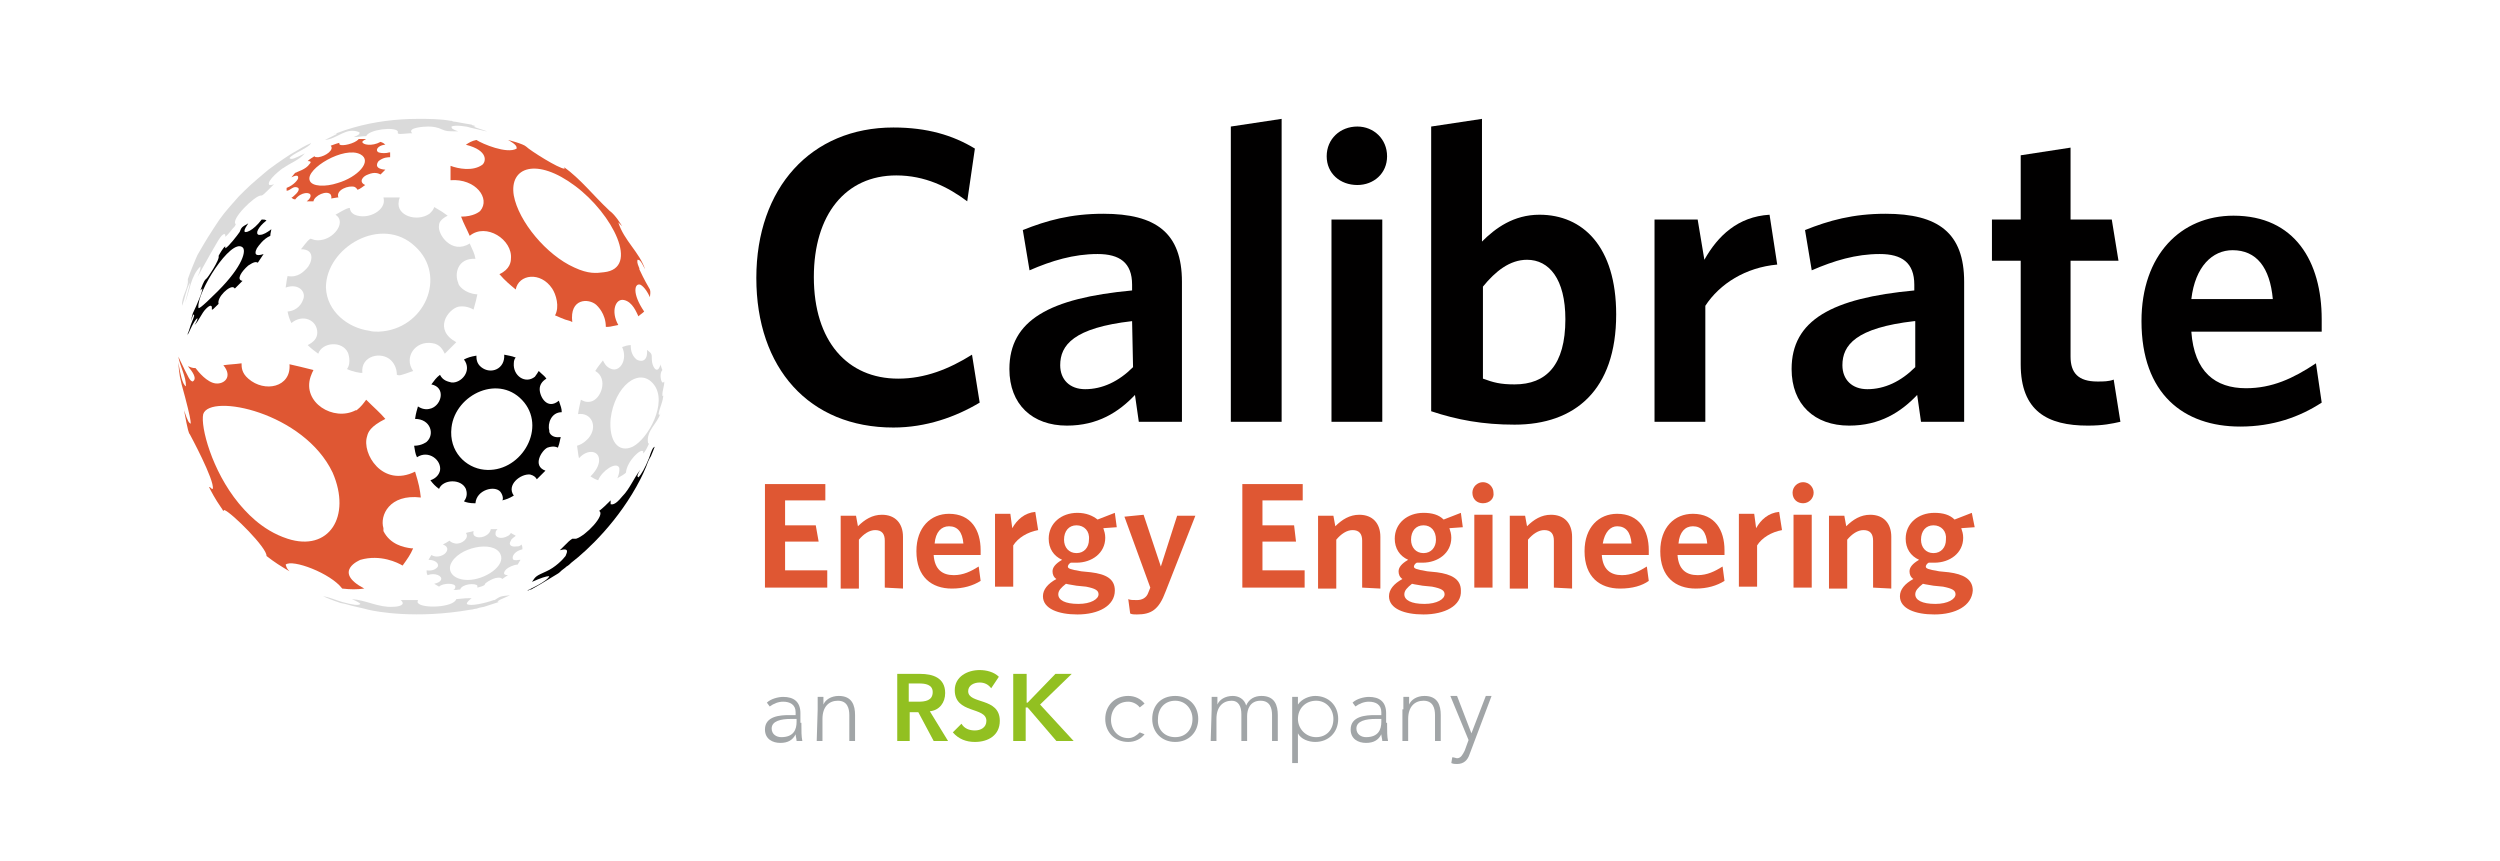
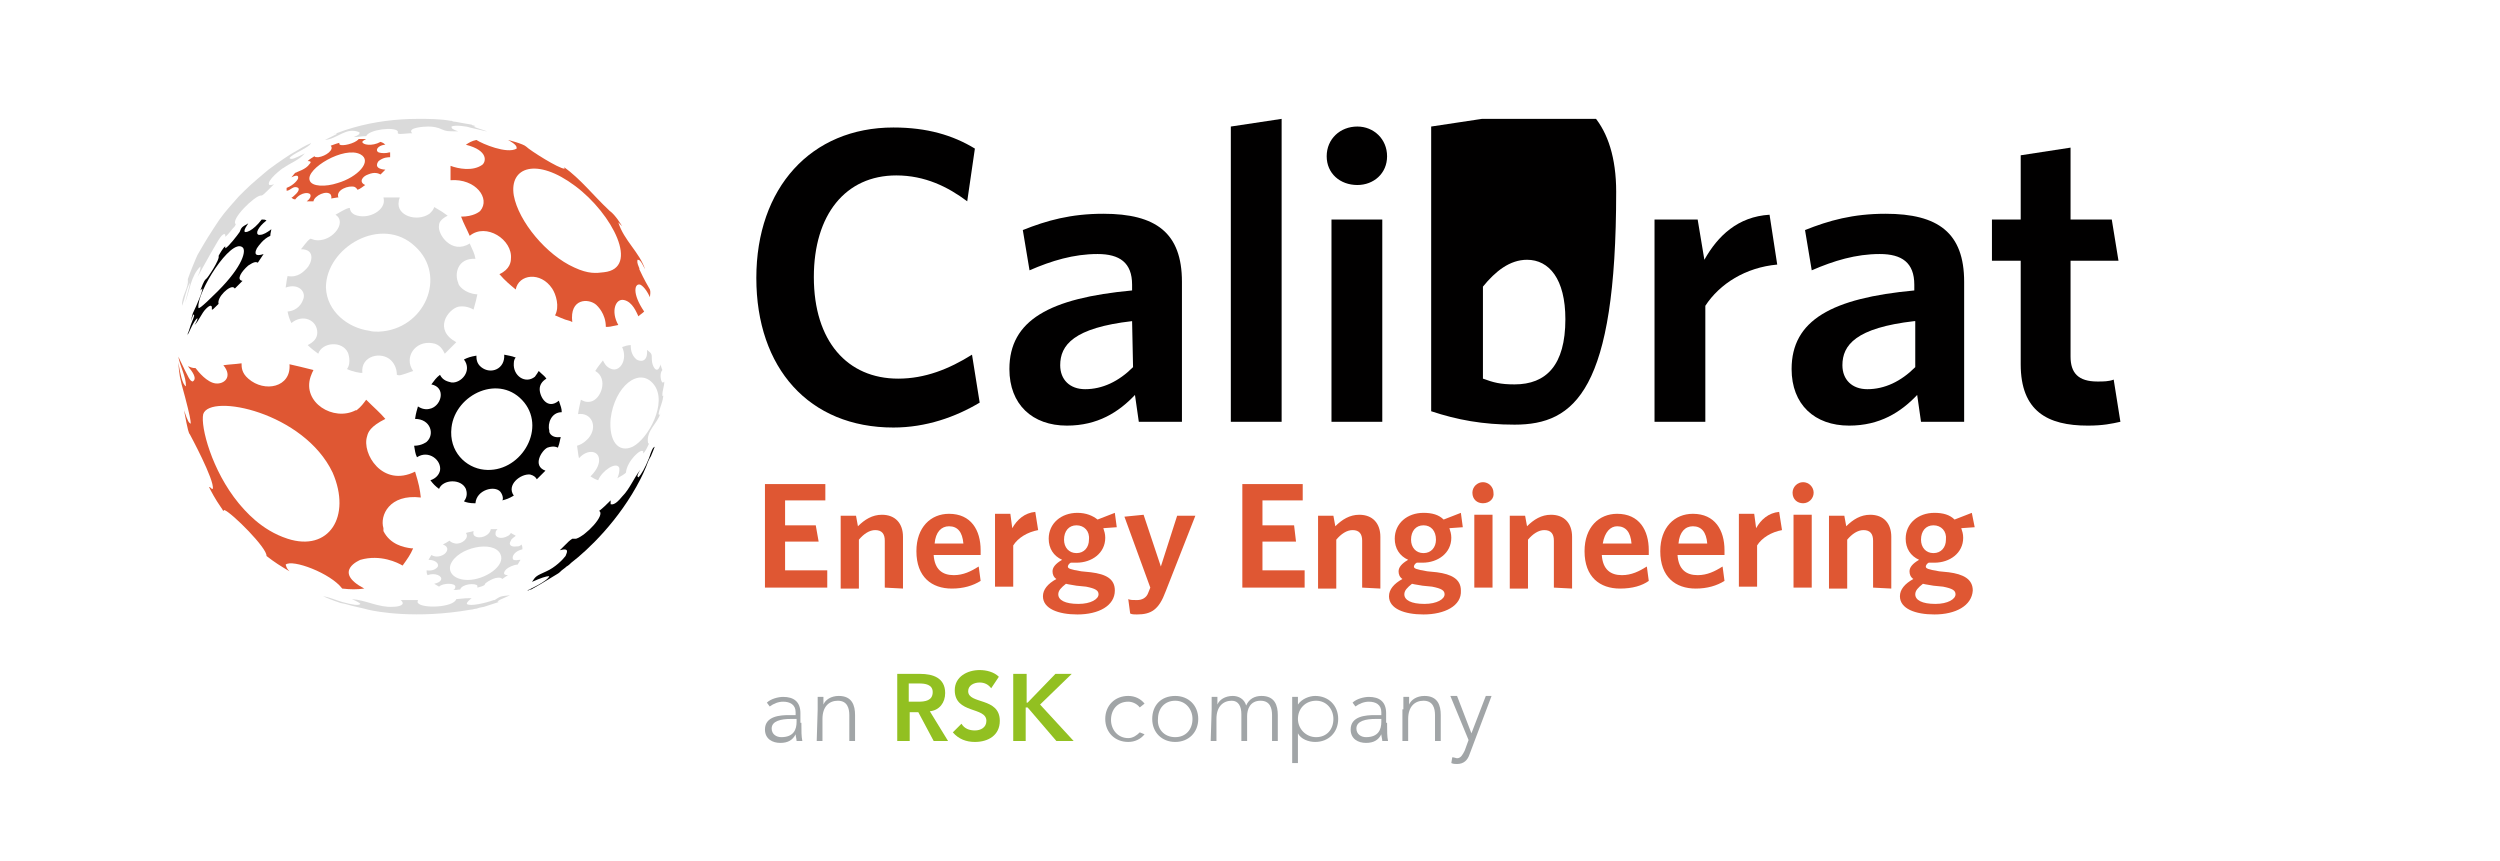
<svg xmlns="http://www.w3.org/2000/svg" xmlns:xlink="http://www.w3.org/1999/xlink" version="1.1" id="Layer_1" x="0px" y="0px" viewBox="0 0 260.8 89.8" style="enable-background:new 0 0 260.8 89.8;" xml:space="preserve">
  <style type="text/css">
	.st0{clip-path:url(#SVGID_00000088113307235264157870000004019248255209727391_);fill:#010000;}
	.st1{clip-path:url(#SVGID_00000096030753732346039730000008393488267167884697_);fill:#010000;}
	.st2{fill:#010000;}
	.st3{clip-path:url(#SVGID_00000168116607881255962960000005497299732216609668_);fill:#010000;}
	.st4{clip-path:url(#SVGID_00000031911307500504200980000017347443868515703461_);fill:#010000;}
	.st5{clip-path:url(#SVGID_00000134929421297376359510000004762724850666748082_);fill:#010000;}
	.st6{clip-path:url(#SVGID_00000079470818706965411920000002211276831131941002_);fill:#010000;}
	.st7{clip-path:url(#SVGID_00000074433792079713591370000001998919074756012678_);fill:#010000;}
	.st8{clip-path:url(#SVGID_00000170968830785230008740000008195263047752823172_);fill:#010000;}
	.st9{fill:#DF5733;}
	.st10{clip-path:url(#SVGID_00000031190543415503737910000016630636724136431496_);fill:#DF5733;}
	.st11{clip-path:url(#SVGID_00000080908418967480089360000000513613153927089064_);fill:#DF5733;}
	.st12{clip-path:url(#SVGID_00000158750032594983899300000000298482312141466015_);fill:#DF5733;}
	.st13{clip-path:url(#SVGID_00000028318034210944138770000008582891990860140703_);fill:#DF5733;}
	.st14{clip-path:url(#SVGID_00000093887825327995112010000008901048493566064288_);fill:#DF5733;}
	.st15{clip-path:url(#SVGID_00000070830924123941777240000007570736769882693256_);fill:#DF5733;}
	.st16{clip-path:url(#SVGID_00000170988285422798258110000011891608296769689244_);fill:#DF5733;}
	.st17{clip-path:url(#SVGID_00000003802724266465397340000017634005908213348520_);fill:#DF5733;}
	.st18{clip-path:url(#SVGID_00000044895035310072821230000003414180460272253086_);fill:#DF5733;}
	.st19{clip-path:url(#SVGID_00000138543554755793248840000008810891419692021389_);fill:#DF5733;}
	.st20{clip-path:url(#SVGID_00000164485873942785795450000014051218319357826719_);fill:#DF5733;}
	.st21{clip-path:url(#SVGID_00000096046401667935429540000016746514785658914740_);fill:#DF5733;}
	.st22{clip-path:url(#SVGID_00000165233708857390299570000013970293474320607655_);fill:#DF5733;}
	.st23{clip-path:url(#SVGID_00000141428988603033904640000015164675766781294765_);fill:#DF5733;}
	.st24{clip-path:url(#SVGID_00000110461147508926866990000009291542335537810068_);fill:#DF5733;}
	.st25{clip-path:url(#SVGID_00000071535779817991354670000017200080490114321811_);fill:#DF5733;}
	.st26{clip-path:url(#SVGID_00000181796971014244091170000010862967636268462254_);fill:#DF5733;}
	.st27{clip-path:url(#SVGID_00000072982293982881973560000017963788993614564737_);fill:#DF5733;}
	.st28{clip-path:url(#SVGID_00000128450082151430074650000014103227417981694368_);fill:#010000;}
	.st29{clip-path:url(#SVGID_00000144324711055817830390000000219564353661148819_);fill:#010000;}
	.st30{clip-path:url(#SVGID_00000051384135239093545730000011240503816066137986_);fill:#010000;}
	.st31{clip-path:url(#SVGID_00000050636271861349932630000017723215670480010133_);fill:#DADADA;}
	.st32{clip-path:url(#SVGID_00000155857515692264844860000007446588347054393779_);fill:#DADADA;}
	.st33{clip-path:url(#SVGID_00000165934951167742529860000015969686437002277265_);fill:#DADADA;}
	.st34{clip-path:url(#SVGID_00000071535284343894746860000006663430845170731443_);fill:#DADADA;}
	.st35{clip-path:url(#SVGID_00000031928698289767075910000007596528923108031406_);fill:#DADADA;}
	.st36{clip-path:url(#SVGID_00000028288617002145011470000003407411287496082307_);fill:#DADADA;}
	.st37{clip-path:url(#SVGID_00000109009531215613549960000000409618090970345387_);fill:#010000;}
	.st38{clip-path:url(#SVGID_00000016047785664645627830000013678078118536613529_);fill:#010000;}
	.st39{clip-path:url(#SVGID_00000101062643077121587370000017692305288304367506_);fill:#010000;}
	.st40{fill:#A1A5A7;}
	.st41{fill:#92C021;}
</style>
  <g>
    <g>
      <g>
        <g>
          <defs>
            <rect id="SVGID_1_" x="18.6" y="12.4" width="223.6" height="51.7" />
          </defs>
          <clipPath id="SVGID_00000049942984857257450750000013122142182684217264_">
            <use xlink:href="#SVGID_1_" style="overflow:visible;" />
          </clipPath>
          <path style="clip-path:url(#SVGID_00000049942984857257450750000013122142182684217264_);fill:#010000;" d="M93.2,44.6      c-8.8,0-14.3-6.2-14.3-15.6s5.7-15.7,14.3-15.7c3.5,0,6.2,0.8,8.5,2.2l-0.8,5.5c-2-1.5-4.4-2.7-7.4-2.7c-5.3,0-8.6,4.1-8.6,10.6      c0,6.7,3.5,10.6,8.8,10.6c2.8,0,5.3-1,7.7-2.5l0.8,5C99.7,43.5,96.6,44.6,93.2,44.6" />
        </g>
        <g>
          <defs>
            <rect id="SVGID_00000039110916665697056910000003400861676935356321_" x="18.6" y="12.4" width="223.6" height="51.7" />
          </defs>
          <clipPath id="SVGID_00000066503434284957270630000016573007441583558827_">
            <use xlink:href="#SVGID_00000039110916665697056910000003400861676935356321_" style="overflow:visible;" />
          </clipPath>
          <path style="clip-path:url(#SVGID_00000066503434284957270630000016573007441583558827_);fill:#010000;" d="M118.8,44l-0.4-2.8      c-1.7,1.8-3.9,3.2-7.1,3.2c-3.6,0-6-2.2-6-5.9c0-5.1,4.2-7.4,12.8-8.2v-0.6c0-2.3-1.3-3.2-3.6-3.2c-2.5,0-4.8,0.7-7.1,1.7      l-0.7-4.2c2.5-1,5-1.7,8.4-1.7c5.5,0,8.2,2,8.2,7.1V44H118.8z M118.1,33.5c-6.1,0.7-7.5,2.5-7.5,4.6c0,1.5,1,2.5,2.6,2.5      c1.8,0,3.5-0.8,5-2.3L118.1,33.5L118.1,33.5z" />
        </g>
      </g>
      <polygon class="st2" points="128.4,13.2 128.4,44 133.7,44 133.7,12.4   " />
      <g>
        <g>
          <defs>
            <rect id="SVGID_00000002357666250888323200000018233283669122030243_" x="18.6" y="12.4" width="223.6" height="51.7" />
          </defs>
          <clipPath id="SVGID_00000093145523409183838760000007280942911462421926_">
            <use xlink:href="#SVGID_00000002357666250888323200000018233283669122030243_" style="overflow:visible;" />
          </clipPath>
          <path style="clip-path:url(#SVGID_00000093145523409183838760000007280942911462421926_);fill:#010000;" d="M141.6,19.3      c-1.8,0-3.2-1.2-3.2-3s1.4-3.1,3.2-3.1c1.7,0,3.1,1.3,3.1,3.1C144.7,18.1,143.3,19.3,141.6,19.3 M138.9,22.9h5.3V44h-5.3V22.9z" />
        </g>
        <g>
          <defs>
            <rect id="SVGID_00000108268682594640208150000001464938060218395828_" x="18.6" y="12.4" width="223.6" height="51.7" />
          </defs>
          <clipPath id="SVGID_00000090974897582401697880000011783328110987926952_">
            <use xlink:href="#SVGID_00000108268682594640208150000001464938060218395828_" style="overflow:visible;" />
          </clipPath>
-           <path style="clip-path:url(#SVGID_00000090974897582401697880000011783328110987926952_);fill:#010000;" d="M158,44.3      c-3.3,0-6-0.5-8.7-1.4V13.2l5.3-0.8v12.8c1.4-1.4,3.3-2.8,6-2.8c4.5,0,8,3.3,8,10.4C168.6,40.7,164.3,44.3,158,44.3 M159.3,27.1      c-1.8,0-3.3,1.2-4.6,2.8v9.6c1.1,0.4,1.8,0.6,3.3,0.6c3.3,0,5.3-2,5.3-6.8C163.3,29.1,161.6,27.1,159.3,27.1" />
+           <path style="clip-path:url(#SVGID_00000090974897582401697880000011783328110987926952_);fill:#010000;" d="M158,44.3      c-3.3,0-6-0.5-8.7-1.4V13.2l5.3-0.8c1.4-1.4,3.3-2.8,6-2.8c4.5,0,8,3.3,8,10.4C168.6,40.7,164.3,44.3,158,44.3 M159.3,27.1      c-1.8,0-3.3,1.2-4.6,2.8v9.6c1.1,0.4,1.8,0.6,3.3,0.6c3.3,0,5.3-2,5.3-6.8C163.3,29.1,161.6,27.1,159.3,27.1" />
        </g>
        <g>
          <defs>
            <rect id="SVGID_00000104671858496715145650000003740143201277502369_" x="18.6" y="12.4" width="223.6" height="51.7" />
          </defs>
          <clipPath id="SVGID_00000026125818848685554130000017666376385308478896_">
            <use xlink:href="#SVGID_00000104671858496715145650000003740143201277502369_" style="overflow:visible;" />
          </clipPath>
          <path style="clip-path:url(#SVGID_00000026125818848685554130000017666376385308478896_);fill:#010000;" d="M177.9,31.9V44h-5.3      V22.9h4.5l0.7,4.2c1.4-2.5,3.5-4.5,6.8-4.7l0.8,5.2C182.1,27.9,179.4,29.6,177.9,31.9" />
        </g>
        <g>
          <defs>
            <rect id="SVGID_00000134220726637370078470000007481677190973352851_" x="18.6" y="12.4" width="223.6" height="51.7" />
          </defs>
          <clipPath id="SVGID_00000122683584527988619370000011354523212226905239_">
            <use xlink:href="#SVGID_00000134220726637370078470000007481677190973352851_" style="overflow:visible;" />
          </clipPath>
          <path style="clip-path:url(#SVGID_00000122683584527988619370000011354523212226905239_);fill:#010000;" d="M200.4,44l-0.4-2.8      c-1.7,1.8-3.9,3.2-7.1,3.2c-3.6,0-6-2.2-6-5.9c0-5.1,4.2-7.4,12.8-8.2v-0.6c0-2.3-1.3-3.2-3.6-3.2c-2.5,0-4.8,0.7-7.1,1.7      l-0.7-4.2c2.5-1,5-1.7,8.4-1.7c5.5,0,8.2,2,8.2,7.1V44H200.4z M199.7,33.5c-6.1,0.7-7.5,2.5-7.5,4.6c0,1.5,1,2.5,2.6,2.5      c1.8,0,3.5-0.8,5-2.3v-4.8H199.7z" />
        </g>
        <g>
          <defs>
            <rect id="SVGID_00000005974350573352329400000001766836199607631259_" x="18.6" y="12.4" width="223.6" height="51.7" />
          </defs>
          <clipPath id="SVGID_00000119104718125564818180000007897354816765936028_">
            <use xlink:href="#SVGID_00000005974350573352329400000001766836199607631259_" style="overflow:visible;" />
          </clipPath>
          <path style="clip-path:url(#SVGID_00000119104718125564818180000007897354816765936028_);fill:#010000;" d="M217.8,44.4      c-4.2,0-7-1.5-7-6.4V27.2h-3v-4.3h3v-6.7l5.2-0.8v7.5h4.3l0.7,4.3h-5v10c0,1.7,0.8,2.6,2.8,2.6c0.6,0,1.2,0,1.7-0.2l0.7,4.4      C220.3,44.2,219.4,44.4,217.8,44.4" />
        </g>
        <g>
          <defs>
            <rect id="SVGID_00000074419702546480209090000009280848387793572008_" x="18.6" y="12.4" width="223.6" height="51.7" />
          </defs>
          <clipPath id="SVGID_00000168116269684258462150000001129953775268593793_">
            <use xlink:href="#SVGID_00000074419702546480209090000009280848387793572008_" style="overflow:visible;" />
          </clipPath>
-           <path style="clip-path:url(#SVGID_00000168116269684258462150000001129953775268593793_);fill:#010000;" d="M233.7,44.5      c-5.9,0-10.3-3.4-10.3-11c0-6.9,4.1-11,9.6-11c6.4,0,9.2,4.8,9.2,10.8c0,0.4,0,1,0,1.3h-13.6c0.3,4.2,2.5,5.9,5.7,5.9      c2.7,0,4.9-1,7.3-2.6l0.6,4.1C239.9,43.5,237.1,44.5,233.7,44.5 M228.6,31.2h8.5c-0.3-3.3-1.7-5.1-4.2-5.1      C230.8,26.1,229,27.8,228.6,31.2" />
        </g>
      </g>
      <polygon class="st9" points="79.8,61.3 79.8,50.5 86.1,50.5 86.1,52.2 81.9,52.2 81.9,54.8 85.1,54.8 85.4,56.5 81.9,56.5     81.9,59.5 86.3,59.5 86.3,61.3   " />
      <g>
        <g>
          <defs>
            <rect id="SVGID_00000157308726812546178200000001411269714346762632_" x="18.6" y="12.4" width="223.6" height="51.7" />
          </defs>
          <clipPath id="SVGID_00000080903768296074467030000014247460234698173868_">
            <use xlink:href="#SVGID_00000157308726812546178200000001411269714346762632_" style="overflow:visible;" />
          </clipPath>
          <path style="clip-path:url(#SVGID_00000080903768296074467030000014247460234698173868_);fill:#DF5733;" d="M92.3,61.3v-4.9      c0-0.7-0.3-1.1-1-1.1c-0.6,0-1.2,0.4-1.7,1v5.1h-1.9v-7.6h1.6l0.2,1.1c0.7-0.7,1.5-1.2,2.5-1.2c1.4,0,2.2,0.9,2.2,2.3v5.4      L92.3,61.3L92.3,61.3z" />
        </g>
        <g>
          <defs>
            <rect id="SVGID_00000021805796802385643490000011702028782880474279_" x="18.6" y="12.4" width="223.6" height="51.7" />
          </defs>
          <clipPath id="SVGID_00000173140936537989694150000017812584882949958798_">
            <use xlink:href="#SVGID_00000021805796802385643490000011702028782880474279_" style="overflow:visible;" />
          </clipPath>
          <path style="clip-path:url(#SVGID_00000173140936537989694150000017812584882949958798_);fill:#DF5733;" d="M99.3,61.4      c-2.1,0-3.7-1.2-3.7-3.9c0-2.5,1.5-3.9,3.4-3.9c2.3,0,3.3,1.7,3.3,3.8c0,0.2,0,0.3,0,0.5h-4.9c0.1,1.5,0.9,2.1,2.1,2.1      c1,0,1.8-0.4,2.6-0.9l0.2,1.5C101.5,61.1,100.5,61.4,99.3,61.4 M97.5,56.7h3c-0.1-1.2-0.6-1.8-1.5-1.8      C98.2,54.9,97.6,55.5,97.5,56.7" />
        </g>
        <g>
          <defs>
            <rect id="SVGID_00000079471435452716888090000000727801649384449672_" x="18.6" y="12.4" width="223.6" height="51.7" />
          </defs>
          <clipPath id="SVGID_00000067936123175644052180000001388570851025318587_">
            <use xlink:href="#SVGID_00000079471435452716888090000000727801649384449672_" style="overflow:visible;" />
          </clipPath>
          <path style="clip-path:url(#SVGID_00000067936123175644052180000001388570851025318587_);fill:#DF5733;" d="M105.7,56.9v4.3      h-1.9v-7.6h1.6l0.2,1.5c0.5-0.9,1.3-1.6,2.4-1.7l0.3,1.9C107.2,55.5,106.2,56.1,105.7,56.9" />
        </g>
        <g>
          <defs>
            <rect id="SVGID_00000131334514696249350360000017658143746061577629_" x="18.6" y="12.4" width="223.6" height="51.7" />
          </defs>
          <clipPath id="SVGID_00000116220251822868791670000017407897429811682223_">
            <use xlink:href="#SVGID_00000131334514696249350360000017658143746061577629_" style="overflow:visible;" />
          </clipPath>
          <path style="clip-path:url(#SVGID_00000116220251822868791670000017407897429811682223_);fill:#DF5733;" d="M112.4,64.1      c-2,0-3.6-0.6-3.6-1.9c0-0.7,0.5-1.3,1.4-1.8c-0.3-0.2-0.4-0.5-0.4-0.8c0-0.4,0.3-0.8,1-1.2c-0.9-0.4-1.4-1.2-1.4-2.2      c0-1.6,1.3-2.7,3-2.7c0.9,0,1.6,0.3,2.1,0.7l1.8-0.7l0.2,1.5l-1.4,0.1c0.1,0.3,0.2,0.6,0.2,1c0,1.6-1.4,2.6-3,2.6      c-0.2,0-0.4,0-0.6,0c-0.2,0.1-0.3,0.3-0.3,0.4c0,0.2,0.2,0.3,1.4,0.5l1,0.1c1.6,0.2,2.5,0.7,2.5,1.9      C116.3,63.2,114.6,64.1,112.4,64.1 M111.2,60.9c-0.5,0.4-0.8,0.7-0.8,1.1c0,0.6,0.7,1,2.1,1c1.3,0,2.1-0.5,2.1-1      c0-0.4-0.3-0.6-1.3-0.8l-1-0.1C111.8,61,111.6,61,111.2,60.9 M112.3,54.8c-0.8,0-1.3,0.6-1.3,1.5c0,0.8,0.5,1.4,1.3,1.4      s1.3-0.6,1.3-1.4C113.7,55.4,113.1,54.8,112.3,54.8" />
        </g>
        <g>
          <defs>
            <rect id="SVGID_00000049195364549533837540000008898098452900954524_" x="18.6" y="12.4" width="223.6" height="51.7" />
          </defs>
          <clipPath id="SVGID_00000066492693390149348510000014076033323400508853_">
            <use xlink:href="#SVGID_00000049195364549533837540000008898098452900954524_" style="overflow:visible;" />
          </clipPath>
          <path style="clip-path:url(#SVGID_00000066492693390149348510000014076033323400508853_);fill:#DF5733;" d="M121.6,61.7      c-0.7,1.9-1.5,2.4-3,2.4c-0.3,0-0.5,0-0.7-0.1l-0.2-1.5c0.2,0.1,0.5,0.1,0.9,0.1c0.5,0,1-0.2,1.2-0.8l0.2-0.5l-2.7-7.4l2-0.2      l1.8,5.4l1.7-5.3h1.9L121.6,61.7z" />
        </g>
      </g>
      <polygon class="st9" points="129.6,61.3 129.6,50.5 135.9,50.5 135.9,52.2 131.7,52.2 131.7,54.8 135,54.8 135.2,56.5 131.7,56.5     131.7,59.5 136.1,59.5 136.1,61.3   " />
      <g>
        <g>
          <defs>
            <rect id="SVGID_00000018932418635819614180000012717056893350606525_" x="18.6" y="12.4" width="223.6" height="51.7" />
          </defs>
          <clipPath id="SVGID_00000093166285273641381960000001724456623860780418_">
            <use xlink:href="#SVGID_00000018932418635819614180000012717056893350606525_" style="overflow:visible;" />
          </clipPath>
          <path style="clip-path:url(#SVGID_00000093166285273641381960000001724456623860780418_);fill:#DF5733;" d="M142.1,61.3v-4.9      c0-0.7-0.3-1.1-1-1.1c-0.6,0-1.2,0.4-1.7,1v5.1h-1.9v-7.6h1.6l0.2,1.1c0.7-0.7,1.5-1.2,2.5-1.2c1.4,0,2.2,0.9,2.2,2.3v5.4      L142.1,61.3L142.1,61.3z" />
        </g>
        <g>
          <defs>
            <rect id="SVGID_00000054241200791467202550000017023605454023394736_" x="18.6" y="12.4" width="223.6" height="51.7" />
          </defs>
          <clipPath id="SVGID_00000106129332168077563000000000335260697683670669_">
            <use xlink:href="#SVGID_00000054241200791467202550000017023605454023394736_" style="overflow:visible;" />
          </clipPath>
          <path style="clip-path:url(#SVGID_00000106129332168077563000000000335260697683670669_);fill:#DF5733;" d="M148.5,64.1      c-2,0-3.6-0.6-3.6-1.9c0-0.7,0.5-1.3,1.4-1.8c-0.3-0.2-0.4-0.5-0.4-0.8c0-0.4,0.3-0.8,1-1.2c-0.9-0.4-1.4-1.2-1.4-2.2      c0-1.6,1.3-2.7,3-2.7c0.9,0,1.6,0.2,2.1,0.7l1.8-0.7l0.2,1.5l-1.4,0.1c0.1,0.3,0.2,0.6,0.2,1c0,1.6-1.4,2.6-3,2.6      c-0.2,0-0.4,0-0.6,0c-0.2,0.1-0.3,0.3-0.3,0.4c0,0.2,0.2,0.3,1.4,0.5l1,0.1c1.5,0.2,2.5,0.7,2.5,1.9      C152.5,63.2,150.7,64.1,148.5,64.1 M147.3,60.9c-0.5,0.4-0.8,0.7-0.8,1.1c0,0.6,0.7,1,2.1,1c1.3,0,2.1-0.5,2.1-1      c0-0.4-0.3-0.6-1.3-0.8l-1-0.1C147.9,61,147.7,61,147.3,60.9 M148.5,54.8c-0.8,0-1.3,0.6-1.3,1.5c0,0.8,0.5,1.4,1.3,1.4      s1.3-0.6,1.3-1.4C149.8,55.4,149.3,54.8,148.5,54.8" />
        </g>
        <g>
          <defs>
            <rect id="SVGID_00000033354136031358412680000014909248067124233150_" x="18.6" y="12.4" width="223.6" height="51.7" />
          </defs>
          <clipPath id="SVGID_00000172403000705432309230000016368120716524876216_">
            <use xlink:href="#SVGID_00000033354136031358412680000014909248067124233150_" style="overflow:visible;" />
          </clipPath>
          <path style="clip-path:url(#SVGID_00000172403000705432309230000016368120716524876216_);fill:#DF5733;" d="M154.7,52.5      c-0.6,0-1.1-0.4-1.1-1.1c0-0.6,0.5-1.1,1.1-1.1s1.1,0.5,1.1,1.1C155.9,52,155.4,52.5,154.7,52.5 M153.8,53.7h1.9v7.6h-1.9V53.7z      " />
        </g>
        <g>
          <defs>
            <rect id="SVGID_00000139258794159453855120000003363924950117514916_" x="18.6" y="12.4" width="223.6" height="51.7" />
          </defs>
          <clipPath id="SVGID_00000028315298464342747660000003471589683742548355_">
            <use xlink:href="#SVGID_00000139258794159453855120000003363924950117514916_" style="overflow:visible;" />
          </clipPath>
          <path style="clip-path:url(#SVGID_00000028315298464342747660000003471589683742548355_);fill:#DF5733;" d="M162.1,61.3v-4.9      c0-0.7-0.3-1.1-1-1.1c-0.6,0-1.2,0.4-1.7,1v5.1h-1.9v-7.6h1.6l0.2,1.1c0.7-0.7,1.5-1.2,2.5-1.2c1.4,0,2.2,0.9,2.2,2.3v5.4      L162.1,61.3L162.1,61.3z" />
        </g>
        <g>
          <defs>
            <rect id="SVGID_00000165233621285518652010000016090366539315550861_" x="18.6" y="12.4" width="223.6" height="51.7" />
          </defs>
          <clipPath id="SVGID_00000021818637184333427110000018130775025578726539_">
            <use xlink:href="#SVGID_00000165233621285518652010000016090366539315550861_" style="overflow:visible;" />
          </clipPath>
          <path style="clip-path:url(#SVGID_00000021818637184333427110000018130775025578726539_);fill:#DF5733;" d="M169,61.4      c-2.1,0-3.7-1.2-3.7-3.9c0-2.5,1.5-3.9,3.4-3.9c2.3,0,3.3,1.7,3.3,3.8c0,0.2,0,0.3,0,0.5h-4.9c0.1,1.5,0.9,2.1,2.1,2.1      c1,0,1.8-0.4,2.6-0.9l0.2,1.5C171.3,61.1,170.3,61.4,169,61.4 M167.2,56.7h3c-0.1-1.2-0.6-1.8-1.5-1.8      C168,54.9,167.4,55.5,167.2,56.7" />
        </g>
        <g>
          <defs>
            <rect id="SVGID_00000113324449951131905750000016786730176754657203_" x="18.6" y="12.4" width="223.6" height="51.7" />
          </defs>
          <clipPath id="SVGID_00000165225147960008209930000003699332112016948657_">
            <use xlink:href="#SVGID_00000113324449951131905750000016786730176754657203_" style="overflow:visible;" />
          </clipPath>
          <path style="clip-path:url(#SVGID_00000165225147960008209930000003699332112016948657_);fill:#DF5733;" d="M176.9,61.4      c-2.1,0-3.7-1.2-3.7-3.9c0-2.5,1.5-3.9,3.4-3.9c2.3,0,3.3,1.7,3.3,3.8c0,0.2,0,0.3,0,0.5H175c0.1,1.5,0.9,2.1,2.1,2.1      c1,0,1.8-0.4,2.6-0.9l0.2,1.5C179.1,61.1,178.1,61.4,176.9,61.4 M175.1,56.7h3c-0.1-1.2-0.6-1.8-1.5-1.8      C175.8,54.9,175.2,55.5,175.1,56.7" />
        </g>
        <g>
          <defs>
            <rect id="SVGID_00000171712125167331479020000012145761838380611477_" x="18.6" y="12.4" width="223.6" height="51.7" />
          </defs>
          <clipPath id="SVGID_00000176002702831447581220000003851552236492622749_">
            <use xlink:href="#SVGID_00000171712125167331479020000012145761838380611477_" style="overflow:visible;" />
          </clipPath>
          <path style="clip-path:url(#SVGID_00000176002702831447581220000003851552236492622749_);fill:#DF5733;" d="M183.3,56.9v4.3      h-1.9v-7.6h1.6l0.2,1.5c0.5-0.9,1.3-1.6,2.4-1.7l0.3,1.9C184.8,55.5,183.8,56.1,183.3,56.9" />
        </g>
        <g>
          <defs>
            <rect id="SVGID_00000026853998687463363390000010354157787443451521_" x="18.6" y="12.4" width="223.6" height="51.7" />
          </defs>
          <clipPath id="SVGID_00000052077727363882171160000006178412333106403751_">
            <use xlink:href="#SVGID_00000026853998687463363390000010354157787443451521_" style="overflow:visible;" />
          </clipPath>
          <path style="clip-path:url(#SVGID_00000052077727363882171160000006178412333106403751_);fill:#DF5733;" d="M188.1,52.5      c-0.6,0-1.1-0.4-1.1-1.1c0-0.6,0.5-1.1,1.1-1.1s1.1,0.5,1.1,1.1C189.2,52,188.7,52.5,188.1,52.5 M187.1,53.7h1.9v7.6h-1.9V53.7z      " />
        </g>
        <g>
          <defs>
            <rect id="SVGID_00000000210229848235484100000016716626967544226232_" x="18.6" y="12.4" width="223.6" height="51.7" />
          </defs>
          <clipPath id="SVGID_00000076565579616671928100000013623605241760161208_">
            <use xlink:href="#SVGID_00000000210229848235484100000016716626967544226232_" style="overflow:visible;" />
          </clipPath>
          <path style="clip-path:url(#SVGID_00000076565579616671928100000013623605241760161208_);fill:#DF5733;" d="M195.4,61.3v-4.9      c0-0.7-0.3-1.1-1-1.1c-0.6,0-1.2,0.4-1.7,1v5.1h-1.9v-7.6h1.6l0.2,1.1c0.7-0.7,1.5-1.2,2.5-1.2c1.4,0,2.2,0.9,2.2,2.3v5.4      L195.4,61.3L195.4,61.3z" />
        </g>
        <g>
          <defs>
            <rect id="SVGID_00000143597035733682012690000001284285631880816818_" x="18.6" y="12.4" width="223.6" height="51.7" />
          </defs>
          <clipPath id="SVGID_00000183243619697481131970000003294890005532095625_">
            <use xlink:href="#SVGID_00000143597035733682012690000001284285631880816818_" style="overflow:visible;" />
          </clipPath>
          <path style="clip-path:url(#SVGID_00000183243619697481131970000003294890005532095625_);fill:#DF5733;" d="M201.8,64.1      c-2,0-3.6-0.6-3.6-1.9c0-0.7,0.5-1.3,1.4-1.8c-0.3-0.2-0.4-0.5-0.4-0.8c0-0.4,0.3-0.8,1-1.2c-0.9-0.4-1.4-1.2-1.4-2.2      c0-1.6,1.3-2.7,3-2.7c0.9,0,1.6,0.2,2.1,0.7l1.8-0.7L206,55l-1.4,0.1c0.1,0.3,0.2,0.6,0.2,1c0,1.6-1.4,2.6-3,2.6      c-0.2,0-0.4,0-0.6,0c-0.2,0.1-0.3,0.3-0.3,0.4c0,0.2,0.2,0.3,1.4,0.5l1,0.1c1.5,0.2,2.5,0.7,2.5,1.9      C205.7,63.2,204,64.1,201.8,64.1 M200.6,60.9c-0.5,0.4-0.8,0.7-0.8,1.1c0,0.6,0.7,1,2.1,1c1.3,0,2.1-0.5,2.1-1      c0-0.4-0.3-0.6-1.3-0.8l-1-0.1C201.2,61,201,61,200.6,60.9 M201.7,54.8c-0.8,0-1.3,0.6-1.3,1.5c0,0.8,0.5,1.4,1.3,1.4      s1.3-0.6,1.3-1.4C203.1,55.4,202.5,54.8,201.7,54.8" />
        </g>
        <g>
          <defs>
            <rect id="SVGID_00000145017575646784472760000006904266968897194373_" x="18.6" y="12.4" width="223.6" height="51.7" />
          </defs>
          <clipPath id="SVGID_00000150084421140227922780000001006961708288587934_">
            <use xlink:href="#SVGID_00000145017575646784472760000006904266968897194373_" style="overflow:visible;" />
          </clipPath>
          <path style="clip-path:url(#SVGID_00000150084421140227922780000001006961708288587934_);fill:#DF5733;" d="M53.9,15.5      c-1,0.6-3.6-0.5-4.2-0.9c-0.5,0.1-0.8,0.3-1.1,0.5c2.4,0.6,2.1,1.8,1.7,2.1c-1,0.7-2.5,0.4-3.3,0.1c0,0.5,0,0.7,0,1.5      c2.6-0.2,4.2,1.9,3.1,3.2c-0.1,0.1-0.7,0.6-2,0.6c0.3,0.8,0.6,1.3,0.9,2c1.7-1.4,4.5,0.4,4.3,2.4c0,0.3-0.1,1.1-1.2,1.6      c0.6,0.7,1.1,1.1,1.7,1.6c0.3-1.6,2.6-1.9,3.8-0.1c0.4,0.6,0.8,1.9,0.3,2.8c0.3,0.1,0.8,0.4,1.6,0.6l0.2,0.1      c-0.3-2.5,1.7-2.5,2.5-1.8c0.1,0.1,1,0.9,1,2.3c0.4,0,0.4,0,1.3-0.2c-0.8-1.4-0.3-2.8,0.6-2.6c0.9,0.2,1.3,1.3,1.5,1.7      c0.2-0.2,0.4-0.3,0.6-0.5c-1.3-1.9-1-3-0.4-2.8c0,0,0.5,0.2,1,1.3c0.1-0.7,0-0.7,0-0.8c-0.7-1.2-0.9-1.7-1.1-2.1V28      c-0.3-0.7-0.2-0.7-0.2-0.9c0.2,0,0.3,0,0.8,1c-0.6-1.8-2.2-3-2.8-4.9c0.1,0.1,0.1,0.1,0.4,0.4c0,0-0.7-1.2-1.3-1.6l-0.1-0.1      c-1.6-1.5-2.9-3.2-4.7-4.5c0.1,0.1,0.1,0.1,0.1,0.2c-0.6,0-3.6-1.9-4-2.3C54.6,15,53,14.6,53,14.6      C53.9,15.1,53.9,15.3,53.9,15.5 M60,19.4L60,19.4c3.9,2.9,6.8,8.6,3,9c-0.8,0.1-1.6,0.2-3.1-0.5c-2.9-1.3-5.8-4.8-6.3-7.5      C53.1,17.4,56,16.4,60,19.4" />
        </g>
        <g>
          <defs>
            <rect id="SVGID_00000016070036236558862320000010762517481377213593_" x="18.6" y="12.4" width="223.6" height="51.7" />
          </defs>
          <clipPath id="SVGID_00000169548453488970470800000005402043020029374363_">
            <use xlink:href="#SVGID_00000016070036236558862320000010762517481377213593_" style="overflow:visible;" />
          </clipPath>
          <path style="clip-path:url(#SVGID_00000169548453488970470800000005402043020029374363_);fill:#DF5733;" d="M33.2,16.4      c-0.3,0-0.3,0-0.4-0.1c-0.3,0.2-0.5,0.3-0.7,0.5c0.3,0,0.4,0.1,0.2,0.3c-0.4,0.6-1.3,0.8-1.4,0.9c-0.1,0-0.1,0-0.5,0.5      c0.8-0.4,0.7,0,0.7,0.1s-0.4,0.7-1.2,1c0,0.1,0,0.1,0,0.3c0.4,0,0.7-0.6,1.2-0.3c0,0,0.3,0.2-0.4,0.8c-0.1,0.1-0.2,0.2-0.3,0.2      c0.1,0.1,0.2,0.2,0.4,0.2c0.6-0.8,1.6-0.8,1.6-0.4c0,0.1,0,0.3-0.4,0.6c0.3,0,0.4,0,0.7,0c0.1-0.6,1.4-1.2,1.8-0.7      c0.1,0.2,0.1,0.4,0,0.4c0.1,0,0.1,0,0.7-0.1h0.1c-0.3-0.8,1.1-1.3,1.7-1.1c0.2,0.1,0.3,0.3,0.3,0.3c0.3-0.1,0.5-0.3,0.8-0.5      c-0.7-0.3-0.3-0.9,0.3-1.1c0.7-0.3,1.1-0.1,1.3,0c0.3-0.3,0.4-0.4,0.5-0.5c-1.4-0.1-0.7-0.9-0.7-0.9c0.5-0.4,1-0.4,1.2-0.4      c0-0.2,0-0.3,0-0.5h-0.1c-0.3,0.1-0.8,0.1-1.1,0l0,0c-0.4-0.2-0.1-0.7,0.6-0.8h0.1c-0.1-0.1-0.2-0.2-0.5-0.3      c-0.9,0.5-1.9,0.3-1.9,0c0,0,0-0.1,0.4-0.3c-0.3,0-0.5,0-0.8,0c0,0.1-0.1,0.1-0.2,0.2l0,0c-0.6,0.4-1.8,0.6-1.8,0.3v-0.1      c-0.4,0.1-0.6,0.2-0.9,0.3C34.9,15.6,34,16.3,33.2,16.4 M37.6,16.1L37.6,16.1c1.3,0.7-0.3,2.4-2.4,3c-1.2,0.4-2.7,0.4-2.9-0.3      C31.9,17.6,35.9,15.2,37.6,16.1" />
        </g>
        <g>
          <defs>
            <rect id="SVGID_00000039830599985618345680000010626860181648432538_" x="18.6" y="12.4" width="223.6" height="51.7" />
          </defs>
          <clipPath id="SVGID_00000119077876331543084730000015458934948567960766_">
            <use xlink:href="#SVGID_00000039830599985618345680000010626860181648432538_" style="overflow:visible;" />
          </clipPath>
          <path style="clip-path:url(#SVGID_00000119077876331543084730000015458934948567960766_);fill:#DF5733;" d="M38,61.4      c-3.4-1.8-0.4-3-0.4-3c2.1-0.6,3.9,0.3,4.4,0.6c0.5-0.7,0.8-1.1,1.1-1.8h-0.2c-0.8-0.1-2.2-0.4-2.9-1.8l0-0.3      c-0.4-1.3,0.6-3.6,3.9-3.2c-0.1-0.9-0.2-1.4-0.6-2.7c-3.4,1.7-5.6-1.9-5-3.7c0.1-0.4,0.3-1,1.9-1.8c-0.6-0.7-1.1-1.1-2-2      c-0.3,0.4-0.5,0.7-1,1.1h-0.1c-2.3,1.2-5.6-0.8-4.7-3.5c0.1-0.3,0.2-0.5,0.3-0.7c-1.2-0.3-1.6-0.4-2.5-0.6      c0.2,2.4-2.6,3-4.3,1.5c-0.7-0.6-0.7-1.2-0.7-1.6l0,0l0,0l0,0l0,0l0,0l0,0l0,0C24.5,38,24,38,23.3,38.1c1,1.2,0.1,2-0.8,1.9      s-1.8-1.2-2.1-1.6c-0.4,0-0.5-0.1-0.8-0.2c0.5,0.6,1,1.3,0.5,1.6c-0.3-0.1-0.3-0.1-1.5-2.6c0.2,1.1,0.8,2,0.8,3.1      c-0.4-0.2-0.6-1.4-0.8-2.5c0.1,1.2,0.1,1.5,0.7,3.6c0.5,1.9,0.6,2.5,0.6,2.8c-0.2-0.1-0.3-0.2-0.7-1.4c0.4,2.2,0.5,2.4,0.6,2.5      c0,0,2.6,4.8,2.4,5.7h-0.1c-0.1-0.1-0.2-0.2-0.3-0.2c0.2,0.4,0.6,1.2,1.3,2.2c0.1,0.1,0.1,0.2,0.2,0.3l0.1-0.1      c0.8,0.3,4.5,4,4.4,4.8l0,0l0,0l0,0l0,0c0.9,0.7,1.4,1,2.4,1.6c-0.3-0.3-0.3-0.4-0.4-0.7c0.7-0.6,4.7,0.9,5.9,2.5      C36.6,61.5,37.2,61.5,38,61.4 M30,56.2L30,56.2c-2.8-0.9-4.5-3-5.1-3.7c-2.8-3.4-4-8-3.7-9.3c0.7-2.2,10.5-0.2,13.5,6.1      C36.7,53.9,34.3,57.6,30,56.2" />
        </g>
      </g>
      <polygon class="st2" points="66.7,50 66.7,50 66.7,50   " />
      <g>
        <g>
          <defs>
            <rect id="SVGID_00000176745961545287370930000016429615424140243877_" x="18.6" y="12.4" width="223.6" height="51.7" />
          </defs>
          <clipPath id="SVGID_00000116949454670791209020000016072654970415801507_">
            <use xlink:href="#SVGID_00000176745961545287370930000016429615424140243877_" style="overflow:visible;" />
          </clipPath>
          <path style="clip-path:url(#SVGID_00000116949454670791209020000016072654970415801507_);fill:#010000;" d="M66.7,50L66.7,50      L66.7,50L66.7,50" />
        </g>
        <g>
          <defs>
            <rect id="SVGID_00000075137423340533734460000013638249181237202054_" x="18.6" y="12.4" width="223.6" height="51.7" />
          </defs>
          <clipPath id="SVGID_00000116928154013124601740000013167260855194934146_">
            <use xlink:href="#SVGID_00000075137423340533734460000013638249181237202054_" style="overflow:visible;" />
          </clipPath>
          <path style="clip-path:url(#SVGID_00000116928154013124601740000013167260855194934146_);fill:#010000;" d="M66.7,50L66.7,50      L66.7,50c-0.1,0.2-0.2,0.3-0.2,0.4C66.6,50.3,66.6,50.1,66.7,50" />
        </g>
      </g>
      <rect x="68.1" y="46.5" class="st2" width="0" height="0.1" />
      <g>
        <g>
          <defs>
-             <rect id="SVGID_00000111888963134089703550000010944694277514680766_" x="18.6" y="12.4" width="223.6" height="51.7" />
-           </defs>
+             </defs>
          <clipPath id="SVGID_00000019657705729229343130000000998395112704492709_">
            <use xlink:href="#SVGID_00000111888963134089703550000010944694277514680766_" style="overflow:visible;" />
          </clipPath>
          <path style="clip-path:url(#SVGID_00000019657705729229343130000000998395112704492709_);fill:#010000;" d="M68.2,46.5      L68.2,46.5C68.2,46.5,68.2,46.6,68.2,46.5C68.2,46.6,68.2,46.5,68.2,46.5" />
        </g>
        <g>
          <defs>
            <rect id="SVGID_00000018943411412138770410000008421215301016155065_" x="18.6" y="12.4" width="223.6" height="51.7" />
          </defs>
          <clipPath id="SVGID_00000072248181413169564550000012744260460976047039_">
            <use xlink:href="#SVGID_00000018943411412138770410000008421215301016155065_" style="overflow:visible;" />
          </clipPath>
          <path style="clip-path:url(#SVGID_00000072248181413169564550000012744260460976047039_);fill:#DADADA;" d="M51.7,60.3      c0.5-0.1,0.6,0,0.7,0.1c0.3-0.2,0.4-0.3,0.6-0.4c-0.8,0-0.2-0.6-0.2-0.6c0.2-0.2,0.8-0.5,1.2-0.5c0.1-0.2,0.2-0.3,0.3-0.5h-0.1      c-0.5,0.1-0.7,0-0.7-0.1l0,0c-0.1-0.3,0.2-0.8,1-1c0-0.2,0-0.3-0.1-0.5C54.3,56.9,54.2,57,54,57h-0.1c-0.6,0.1-0.9-0.2-0.6-0.6      c0-0.1,0.1-0.2,0.5-0.5c-0.1-0.1-0.2-0.1-0.5-0.3c-0.1,0.1-0.1,0.2-0.3,0.3l0,0c-0.7,0.4-1.4,0.2-1.3-0.3c0-0.1,0-0.2,0.2-0.4      c-0.3,0-0.5,0-0.7,0c-0.1,0.7-1.2,1.1-1.7,0.7c-0.2-0.2-0.1-0.4-0.1-0.5c-0.3,0.1-0.5,0.1-0.8,0.2c0.4,0.5-0.4,1.2-1.1,1.1      c-0.5-0.1-0.6-0.3-0.6-0.3c-0.3,0.2-0.5,0.3-0.7,0.4c0.8,0.3,0.4,0.9,0,1.1c-0.2,0.1-0.7,0.3-1.2,0c-0.1,0.2-0.2,0.3-0.3,0.5      c0.8,0,1.2,0.5,0.9,0.8c-0.1,0.1-0.4,0.4-1.1,0.3c0,0.2,0,0.3,0.1,0.5c0.8-0.3,1.6,0.1,1.4,0.5c-0.1,0.2-0.3,0.3-0.7,0.4      c0.2,0.1,0.3,0.2,0.5,0.3c0.4-0.4,1.7-0.4,1.7,0c0,0.2-0.1,0.3-0.2,0.3c0,0,0.1,0.1,0.6,0H48c0.2-0.6,1.6-0.7,1.8-0.4v0.2      c0.3-0.1,0.5-0.1,0.8-0.3C50.4,61,51,60.5,51.7,60.3 M47,58.9L47,58.9c0.7-1.8,4.5-2.6,5.2-1.1c0.6,1.2-1.6,2.7-3.4,2.7      C47.5,60.5,46.7,59.8,47,58.9" />
        </g>
        <g>
          <defs>
            <rect id="SVGID_00000046312061386064695600000017401952938308446397_" x="18.6" y="12.4" width="223.6" height="51.7" />
          </defs>
          <clipPath id="SVGID_00000103267098619758945020000000392048108934848675_">
            <use xlink:href="#SVGID_00000046312061386064695600000017401952938308446397_" style="overflow:visible;" />
          </clipPath>
          <path style="clip-path:url(#SVGID_00000103267098619758945020000000392048108934848675_);fill:#DADADA;" d="M19.3,31.6      c0.5-1.3,0.6-2.8,1.6-3.8c0,0.1,0.1,0.2-0.3,1.1c2.4-4.3,2.4-4.3,2.8-4.5l0.1,0.1c0,0.1,0,0.2,0,0.2c0.4-0.3,0.6-0.7,1-1.1      l0.1-0.2c-0.6-0.5,2-3,2.6-3c0.2,0,0.2,0,1.4-1.2c-0.2,0.1-0.3,0.1-0.5,0.1c-0.4-0.4,1.4-1.8,1.5-1.8c0.7-0.5,1.6-0.8,2.2-1.5      c-1,0.5-1.4,0.7-1.6,0.5c0.2-0.4,2-1.1,2.2-1.5v-0.1L32.3,15c-0.3,0.1-1,0.5-2,1.1l0,0c0,0-1.1,0.7-2.3,1.6      c-1.9,1.6-2,1.7-3.1,2.8c-1.5,1.7-1.7,1.9-2.6,3.3c-1.1,1.7-1.1,1.8-1.7,2.8l0,0c0,0-1,2.2-1.4,3.8c0.2-0.8,0.4-1.2,0.4-1.3      c0.1,1-0.7,1.8-0.6,2.8c0.3-0.8,0.4-1.6,0.8-2.4C19.8,29.7,19.8,29.7,19.3,31.6" />
        </g>
        <g>
          <defs>
            <rect id="SVGID_00000119110063724235616030000003891215777432223161_" x="18.6" y="12.4" width="223.6" height="51.7" />
          </defs>
          <clipPath id="SVGID_00000118381149186764255160000009062715923506018202_">
            <use xlink:href="#SVGID_00000119110063724235616030000003891215777432223161_" style="overflow:visible;" />
          </clipPath>
          <path style="clip-path:url(#SVGID_00000118381149186764255160000009062715923506018202_);fill:#DADADA;" d="M65.8,36      c-0.3,0-0.6,0.1-0.9,0.2c0.6,1.3-0.2,2.6-1.1,2.3c-0.6-0.2-0.8-0.7-0.9-0.9c-0.3,0.4-0.5,0.6-0.8,1.1c1.4,0.8,0.6,3-0.5,3.2      c-0.5,0.1-0.8-0.1-1-0.2c-0.1,0.5-0.2,0.8-0.3,1.5c1.4-0.2,2.1,1.3,1.1,2.5c-0.1,0.1-0.5,0.6-1.2,0.8c0.1,0.6,0.1,0.9,0.2,1.3      c0.9-1,2.1-0.8,2.1,0.2c0,0.3-0.1,0.9-0.9,1.7c0.3,0.2,0.5,0.3,0.8,0.4c0.4-1,1.9-2,2.2-1.3c0,0,0.1,0.4-0.2,1.1      c0.1-0.1,0.4-0.2,0.8-0.5l0.1-0.1c0.1-1.2,1.6-2.6,1.8-2.2v0.2c0,0,0.2-0.1,0.6-1l-0.1-0.1c-0.2-1.3,1-2,1.3-3.1l-0.1,0.2      l-0.1-0.1c0.1-0.7,0.5-1.3,0.5-2.1c0,0.2,0,0.2-0.1,0.2c0-0.1,0-0.1,0-0.1c0-0.5,0.2-0.9,0.2-1.4l-0.1,0.1h-0.1      c-0.2-0.2-0.3-1,0-1.3C69,38.4,69,38.3,68.9,38c0,0.1,0,0.1-0.1,0.3l0,0C68.5,39,68,38.2,68,37.5c0-0.6,0-0.6-0.5-1      c0.1,1.4-0.8,1.2-1.1,1C65.8,37,65.8,36.3,65.8,36 M68.2,40.1L68.2,40.1c1.5,1.9-0.6,5.7-2.2,6.5c-1.5,0.7-2.5-0.6-2.3-2.9      C64.1,40.3,66.7,38.2,68.2,40.1" />
        </g>
        <g>
          <defs>
            <rect id="SVGID_00000042703147571232562800000014072667050665485990_" x="18.6" y="12.4" width="223.6" height="51.7" />
          </defs>
          <clipPath id="SVGID_00000121265487007493661770000013645326980122961041_">
            <use xlink:href="#SVGID_00000042703147571232562800000014072667050665485990_" style="overflow:visible;" />
          </clipPath>
          <path style="clip-path:url(#SVGID_00000121265487007493661770000013645326980122961041_);fill:#DADADA;" d="M40.8,37.6      c0.2,0.2,0.6,0.7,0.6,1.5c0.3,0.1,0.3,0.1,1.7-0.4c-1-1.4,0.2-3.2,2-2.9c0.8,0.1,1.1,0.7,1.3,1.1c0.6-0.6,0.8-0.8,1.2-1.2      c-2.4-1.3-0.9-3.4,0.2-3.7c0.5-0.1,1.1,0,1.6,0.3c0.2-0.7,0.3-1.1,0.4-1.6h-0.1c-1.2-0.1-1.9-0.9-1.9-1.2      c-0.4-0.9-0.1-2.6,1.8-2.5c-0.1-0.6-0.3-0.9-0.6-1.6c-1.9,1.2-3.4-1-3.2-1.9c0-0.2,0.1-0.6,0.9-1c-0.4-0.3-0.7-0.5-1.4-0.9      c-0.1,0.3-0.2,0.4-0.5,0.7l0,0c-1.3,0.9-3.5,0.2-3.2-1.3c0-0.2,0.1-0.3,0.1-0.4c-0.7,0-1.1,0-1.7,0c0.4,1.3-1.6,2.4-3,1.8      c-0.4-0.2-0.5-0.5-0.5-0.7c-0.2,0-0.3,0-1.5,0.7c1.1,0.7,0,2.3-1.3,2.6c-0.8,0.2-1.2-0.1-1.3-0.1c-0.2,0.1-0.3,0.2-1,1.1      c1.6,0,1.1,1.5,0.6,2c-0.3,0.3-0.9,1-2,0.8c-0.1,0.4-0.1,0.6-0.2,1.2c1.4-0.5,2.2,0.5,1.8,1.3c-0.1,0.3-0.5,1.1-1.6,1.2      c0.1,0.5,0.2,0.8,0.4,1.2c1.2-1,2.7-0.3,2.7,1c0,0.6-0.4,1-1,1.3c0.4,0.4,0.7,0.6,1.1,0.9c0.4-1.2,2.5-1.4,3.1-0.1      c0,0,0.4,1-0.1,1.7c0.2,0.1,0.7,0.3,1.4,0.4h0.2C37.6,37.1,39.8,36.6,40.8,37.6 M34,30L34,30c0-4.2,5.8-7.6,9.3-4.3      c3.4,3.1,1,8.7-3.8,8.9c-0.3,0-0.7,0-1-0.1C36.3,34.2,34.1,32.5,34,30" />
        </g>
        <g>
          <defs>
            <rect id="SVGID_00000111154744701520355500000014347916882380922795_" x="18.6" y="12.4" width="223.6" height="51.7" />
          </defs>
          <clipPath id="SVGID_00000116920950235713311420000011727324031879660731_">
            <use xlink:href="#SVGID_00000111154744701520355500000014347916882380922795_" style="overflow:visible;" />
          </clipPath>
          <path style="clip-path:url(#SVGID_00000116920950235713311420000011727324031879660731_);fill:#DADADA;" d="M49,13.3      c1.7,0.4,1.7,0.4,1.8,0.4c-0.5-0.2-1-0.3-1.4-0.5c0.1,0,0.1,0,0.3,0c-0.1,0-0.2,0-0.2-0.1c-0.1,0-0.2,0-0.3-0.1      c-0.6-0.1-1.2-0.2-1.7-0.3c-0.1,0-0.2,0-0.4-0.1c0,0,0,0-0.1,0c-1.1-0.2-2.3-0.2-3.4-0.2c-2.3,0-4.6,0.3-6.7,0.9      c-0.7,0.2-1,0.3-1.8,0.6c-0.1,0-0.3,0.1-0.3,0.1l0,0c0.1,0,0.2-0.1,0.3-0.1V14c-0.2,0.1-0.8,0.4-1.2,0.6      c1.3-0.1,2.2-1.4,3.6-0.8v0.1c0,0.1-0.1,0.2-0.6,0.4c0.4,0,0.9-0.1,1.3-0.1c0.3-0.7,3-1,3.3-0.5v0.2c0.1,0.1,0.1,0.1,1.3,0H43      c-0.6-0.6,1.3-0.7,1.7-0.7c0.5,0,1,0.1,1.4,0.3c0.5,0.2,0.5,0.2,1.7,0.2c-0.6-0.2-0.7-0.3-0.7-0.5C47.5,13,48.8,13.2,49,13.3" />
        </g>
        <g>
          <defs>
            <rect id="SVGID_00000064349984166097752600000002090585734230173832_" x="18.6" y="12.4" width="223.6" height="51.7" />
          </defs>
          <clipPath id="SVGID_00000070832039003336516290000015511709899707869365_">
            <use xlink:href="#SVGID_00000064349984166097752600000002090585734230173832_" style="overflow:visible;" />
          </clipPath>
          <path style="clip-path:url(#SVGID_00000070832039003336516290000015511709899707869365_);fill:#DADADA;" d="M51.9,62.8      c0.1-0.2,0.2-0.2,1.3-0.7c-1,0.1-1,0.1-1.6,0.5h-0.1c-0.8,0.3-2.5,0.7-2.8,0.4c0-0.1,0-0.2,0.5-0.6c-0.4,0-0.7,0-1.6,0.1      c-0.3,0.9-3.6,1-4,0.4c-0.1-0.1,0-0.2,0-0.3l0,0l0,0l0,0l0,0l0,0l0,0c-0.6,0-1.2,0-1.8,0c0.6,0.5-0.2,0.7-0.8,0.7      c-1.5,0.1-2.8-0.7-4.3-0.8c0.7,0.3,0.8,0.4,0.9,0.5c-0.2,0.2-0.8,0.1-1.9-0.2c-0.7-0.2-1.3-0.5-2-0.6c1.1,0.5,1.6,0.6,1.8,0.7      L36,63c1,0.3,1.7,0.4,2.4,0.6c0.8,0.2,5,1,10.7,0c0.2,0,0.4-0.1,0.6-0.1l0.3-0.1l0,0l0.5-0.1c1.2-0.4,1.9-0.6,2.4-0.8l0,0      C52.4,62.7,52.1,62.8,51.9,62.8" />
        </g>
        <g>
          <defs>
            <rect id="SVGID_00000160902082142248211930000009470752494764789420_" x="18.6" y="12.4" width="223.6" height="51.7" />
          </defs>
          <clipPath id="SVGID_00000065783674973047702330000008381153844051356330_">
            <use xlink:href="#SVGID_00000160902082142248211930000009470752494764789420_" style="overflow:visible;" />
          </clipPath>
          <path style="clip-path:url(#SVGID_00000065783674973047702330000008381153844051356330_);fill:#010000;" d="M45,42.6      c-0.3,0.1-0.8,0.2-1.4-0.2c-0.1,0.4-0.2,0.6-0.3,1.3c1.6,0,2.1,1.6,1.2,2.4c0,0-0.5,0.4-1.3,0.4c0.1,0.5,0.1,0.8,0.3,1.2      c1.2-0.8,2.6,0.3,2.4,1.4c-0.1,0.4-0.4,0.8-1,1c0.3,0.4,0.5,0.6,0.9,0.9c0.4-1,2.3-1.1,2.8,0c0.1,0.3,0.2,0.8-0.2,1.3      c0.2,0.1,0.6,0.2,1.1,0.2h0.1c0.1-1.4,2-1.9,2.6-1.2c0.3,0.4,0.3,0.8,0.2,0.9c0.4-0.1,0.7-0.2,1.2-0.5c-0.8-1.1,0.7-2.3,1.7-2.2      c0.4,0.1,0.6,0.3,0.7,0.5c0.4-0.4,0.6-0.6,0.9-0.9c-1.4-0.5-0.4-2.1,0.2-2.4c0.3-0.1,0.7-0.2,1.1,0c0.2-0.5,0.2-0.8,0.3-1.1      h-0.1c-0.8,0.1-1.1-0.4-1.1-0.6v-0.1c-0.2-0.7,0.2-1.9,1.3-1.9c0-0.4-0.1-0.6-0.3-1.2c-1.2,1-2-0.4-2-1.2c0-0.4,0.2-0.8,0.7-1.1      c-0.2-0.3-0.4-0.4-0.8-0.8c-0.1,0.2-0.2,0.3-0.4,0.6l0,0c-1,0.8-2.3-0.1-2.2-1.4c0-0.3,0.1-0.5,0.2-0.6      c-0.5-0.2-0.8-0.2-1.2-0.3c0.1,1.5-1.4,2.1-2.4,1.3c-0.5-0.4-0.5-0.9-0.5-1.2c-0.6,0.1-0.9,0.2-1.3,0.4c0.9,1.2-0.3,2.5-1.3,2.4      c-0.4-0.1-0.9-0.2-1.2-0.8c-0.4,0.3-0.6,0.6-0.9,1C46.5,40.4,46.1,42.2,45,42.6 M54.7,42L54.7,42c2.3,2.9-0.5,7.4-4.2,7      c-1.9-0.2-3.7-1.9-3.4-4.4C47.5,41.1,52.2,38.9,54.7,42" />
        </g>
        <g>
          <defs>
            <rect id="SVGID_00000164500900633147842950000017534368155594573727_" x="18.6" y="12.4" width="223.6" height="51.7" />
          </defs>
          <clipPath id="SVGID_00000097466905705374251250000011153231553413995680_">
            <use xlink:href="#SVGID_00000164500900633147842950000017534368155594573727_" style="overflow:visible;" />
          </clipPath>
          <path style="clip-path:url(#SVGID_00000097466905705374251250000011153231553413995680_);fill:#010000;" d="M19.5,35      c0.1-0.2,0.1-0.2,0.2-0.3c0,0,0.6-1.4,0.9-1.5c0,0.1,0,0.2-0.3,0.7c0.5-0.5,0.7-1.2,1.2-1.7c0.3-0.3,0.5-0.4,0.6-0.2      c0,0.1,0,0.2,0,0.3c0.1,0,0.1,0,0.6-0.5l0.1-0.1c-0.2-0.7,1.2-2,1.6-1.7l0.1,0.1c0.1-0.1,0.1-0.1,0.8-0.8      c-0.7-0.1-0.1-1,0.6-1.6c0.6-0.4,0.8-0.4,1-0.3c0.4-0.6,0.4-0.6,0.6-0.9c-1.2,0.4-0.8-0.4-0.7-0.6c0.2-0.3,0.7-1,1.4-1.3      c0-0.3,0.1-0.5,0.1-0.7L28.2,24c-0.3,0.2-0.7,0.5-1.1,0.5c-0.1,0-0.1,0-0.1,0c-0.4-0.1-0.1-0.8,0.8-1.5      c-0.2-0.1-0.2-0.1-0.5-0.1c-0.9,1.2-1.8,1.5-1.8,1.2c0-0.2,0.2-0.5,0.4-0.8c-0.7,0.4-0.7,0.4-0.9,0.9l0,0      c-0.2,0.3-1.2,1.6-1.5,1.7c0-0.1,0-0.1,0-0.2c-0.2,0.1-0.6,0.8-0.7,1c0.2,0.3-1.2,2.4-1.3,2.4c-0.1,0.1-0.2,0.1-0.6,1.2      c0.1-0.1,0.1-0.1,0.2-0.2c0.1,0.2-0.7,2-0.9,2.4c-0.1,0.2-0.1,0.2-0.3,1c0.2-0.5,0.2-0.6,0.3-0.7c0.1,0.1,0.1,0.1-0.3,1.1      c-0.3,0.9-0.3,0.9-0.3,1c0.2-0.4,0.3-0.9,0.5-1.3C20,33.8,20,33.8,19.5,35 M20.7,32.1L20.7,32.1c-0.2-1.6,3.4-7.3,4.6-6.3      c0.4,0.3,0.1,1.9-2.6,4.6C20.8,32.3,20.7,32.2,20.7,32.1" />
        </g>
        <g>
          <defs>
            <rect id="SVGID_00000083058184165879760410000001288556449851676855_" x="18.6" y="12.4" width="223.6" height="51.7" />
          </defs>
          <clipPath id="SVGID_00000073002691145521801740000008999816377656178572_">
            <use xlink:href="#SVGID_00000083058184165879760410000001288556449851676855_" style="overflow:visible;" />
          </clipPath>
          <path style="clip-path:url(#SVGID_00000073002691145521801740000008999816377656178572_);fill:#010000;" d="M67.7,47.8      L67.7,47.8c-0.4,1-0.8,1.7-1.1,2l-0.1-0.1c0-0.1,0-0.2,0.3-0.7c-0.7,0.9-1.1,2-1.9,2.8c-0.8,1-1.1,0.8-1.2,0.8      c0-0.1,0-0.2,0-0.4l0,0l0,0l0,0l0,0l0,0l0,0l0,0c-0.4,0.4-0.8,0.8-1.2,1.1c0.7,0.4-1.4,2.6-2.4,2.9c-0.2,0-0.3,0-0.4,0      c-0.3,0.2-0.3,0.2-1.3,1.2c1.1-0.3,0.7,0.3,0.6,0.6c-0.3,0.4-1.1,1.2-2,1.6c-1.1,0.5-1.1,0.5-1.5,1.1c0.9-0.4,1.5-0.6,1.8-0.6      c-0.1,0.5-2.3,1.5-2.3,1.5h0.1l0.2-0.1h0.1c0.9-0.5,0.9-0.5,2.7-1.6c0.2-0.1,0.4-0.3,0.5-0.4c0.1-0.1,0.3-0.2,0.5-0.4      c0.2-0.1,0.4-0.3,0.5-0.4l0,0l0,0c1.7-1.3,5-4.4,7.2-8.7l0,0c0.2-0.4,0.4-0.8,0.6-1.3c0.1-0.3,0.3-0.8,0.5-1.1l0,0      c0.2-0.5,0.3-0.7,0.4-1C68.1,46.7,68,46.9,67.7,47.8" />
        </g>
      </g>
    </g>
    <g>
      <path class="st40" d="M83.6,75.4c0,0.9,0,1.4,0.1,1.9h-0.6c0-0.2-0.1-0.5-0.1-0.7l0,0c-0.3,0.6-0.8,0.9-1.6,0.9    c-0.8,0-1.6-0.4-1.6-1.4c0-1.4,1.6-1.5,2.5-1.5H83v-0.3c0-0.8-0.6-1.1-1.3-1.1c-0.5,0-1,0.2-1.4,0.5L80,73.3    c0.4-0.4,1.2-0.6,1.7-0.6c1.1,0,1.8,0.5,1.8,1.7v1H83.6z M82.5,75c-1,0-2,0.2-2,1c0,0.6,0.5,0.9,1,0.9c1.3,0,1.6-0.8,1.6-1.6V75    H82.5z" />
      <path class="st40" d="M85.3,74c0-0.3,0-1.1,0-1.3h0.6c0,0.3,0,0.7,0,0.8l0,0c0.2-0.5,0.8-0.9,1.6-0.9c1.4,0,1.7,1,1.7,2v2.7h-0.6    v-2.7c0-0.7-0.2-1.5-1.2-1.5c-0.9,0-1.6,0.6-1.6,1.9v2.3h-0.6L85.3,74L85.3,74z" />
      <path class="st41" d="M93.6,70.3H96c1.3,0,2.6,0.4,2.6,2c0,1-0.6,1.8-1.6,1.9l1.9,3.1h-1.5l-1.6-3h-0.9v3h-1.3V70.3z M95.8,73.2    c0.7,0,1.5-0.1,1.5-1c0-0.8-0.8-0.9-1.4-0.9h-1.1v1.9H95.8z" />
      <path class="st41" d="M103.4,71.8c-0.3-0.4-0.7-0.6-1.2-0.6c-0.6,0-1.2,0.3-1.2,0.9c0,1.4,3.3,0.6,3.3,3.1c0,1.5-1.2,2.2-2.6,2.2    c-0.9,0-1.7-0.3-2.3-1l0.9-0.9c0.3,0.5,0.8,0.7,1.4,0.7s1.2-0.3,1.2-1c0-1.5-3.3-0.7-3.3-3.2c0-1.4,1.3-2.1,2.6-2.1    c0.7,0,1.5,0.2,2,0.7L103.4,71.8z" />
      <path class="st41" d="M105.8,70.3h1.3v3h0.1l2.9-3h1.7l-3.3,3.2l3.5,3.8h-1.8l-3-3.5H107v3.5h-1.3v-7H105.8z" />
      <path class="st40" d="M119.4,76.6c-0.4,0.5-1,0.8-1.7,0.8c-1.4,0-2.4-1-2.4-2.4s1-2.4,2.4-2.4c0.7,0,1.3,0.3,1.7,0.8l-0.5,0.4    c-0.3-0.4-0.8-0.6-1.2-0.6c-1.1,0-1.8,0.8-1.8,1.9c0,1,0.7,1.9,1.8,1.9c0.5,0,0.9-0.3,1.2-0.6L119.4,76.6z" />
      <path class="st40" d="M122.6,72.6c1.4,0,2.4,1,2.4,2.4s-1,2.4-2.4,2.4s-2.4-1-2.4-2.4S121.1,72.6,122.6,72.6z M122.6,76.9    c1.1,0,1.8-0.8,1.8-1.9c0-1-0.7-1.9-1.8-1.9c-1.1,0-1.8,0.8-1.8,1.9C120.7,76,121.4,76.9,122.6,76.9z" />
      <path class="st40" d="M126.4,74c0-0.3,0-1.1,0-1.3h0.6c0,0.3,0,0.7,0,0.8l0,0c0.2-0.5,0.8-0.9,1.6-0.9c0.6,0,1.2,0.3,1.4,1    c0.3-0.7,0.9-1,1.6-1c1.4,0,1.7,1,1.7,2v2.7h-0.6v-2.7c0-0.7-0.2-1.5-1.2-1.5c-1.1,0-1.4,0.9-1.4,1.6v2.6h-0.6v-2.8    c0-0.8-0.3-1.4-1-1.4c-0.9,0-1.6,0.6-1.6,1.9v2.3h-0.6L126.4,74L126.4,74z" />
      <path class="st40" d="M134.8,72.7h0.6v0.8l0,0c0.4-0.6,1.2-0.9,1.8-0.9c1.4,0,2.4,1,2.4,2.4s-1,2.4-2.4,2.4    c-0.7,0-1.5-0.3-1.8-0.9l0,0v3.1h-0.6V72.7z M137.3,76.9c1.1,0,1.8-0.8,1.8-1.9c0-1-0.7-1.9-1.8-1.9s-1.9,0.8-1.9,1.9    C135.4,76,136.2,76.9,137.3,76.9z" />
      <path class="st40" d="M144.7,75.4c0,0.9,0,1.4,0.1,1.9h-0.6c0-0.2-0.1-0.5-0.1-0.7l0,0c-0.3,0.6-0.8,0.9-1.6,0.9s-1.6-0.4-1.6-1.4    c0-1.4,1.6-1.5,2.5-1.5h0.7v-0.3c0-0.8-0.6-1.1-1.3-1.1c-0.5,0-1,0.2-1.4,0.5l-0.3-0.4c0.4-0.4,1.2-0.6,1.7-0.6    c1.1,0,1.8,0.5,1.8,1.7v1H144.7z M143.5,75c-1,0-2,0.2-2,1c0,0.6,0.5,0.9,1,0.9c1.3,0,1.6-0.8,1.6-1.6V75H143.5z" />
      <path class="st40" d="M146.4,74c0-0.3,0-1.1,0-1.3h0.6c0,0.3,0,0.7,0,0.8l0,0c0.2-0.5,0.8-0.9,1.6-0.9c1.4,0,1.7,1,1.7,2v2.7h-0.6    v-2.7c0-0.7-0.2-1.5-1.2-1.5c-0.9,0-1.6,0.6-1.6,1.9v2.3h-0.6V74H146.4z" />
      <path class="st40" d="M153.3,78.7c-0.2,0.6-0.6,1-1.3,1c-0.2,0-0.4,0-0.6-0.1l0.1-0.6c0.2,0,0.4,0.1,0.5,0.1    c0.4,0,0.6-0.4,0.8-0.8l0.4-1.1l-1.9-4.6h0.7l1.5,3.9l1.5-3.9h0.6L153.3,78.7z" />
    </g>
  </g>
</svg>